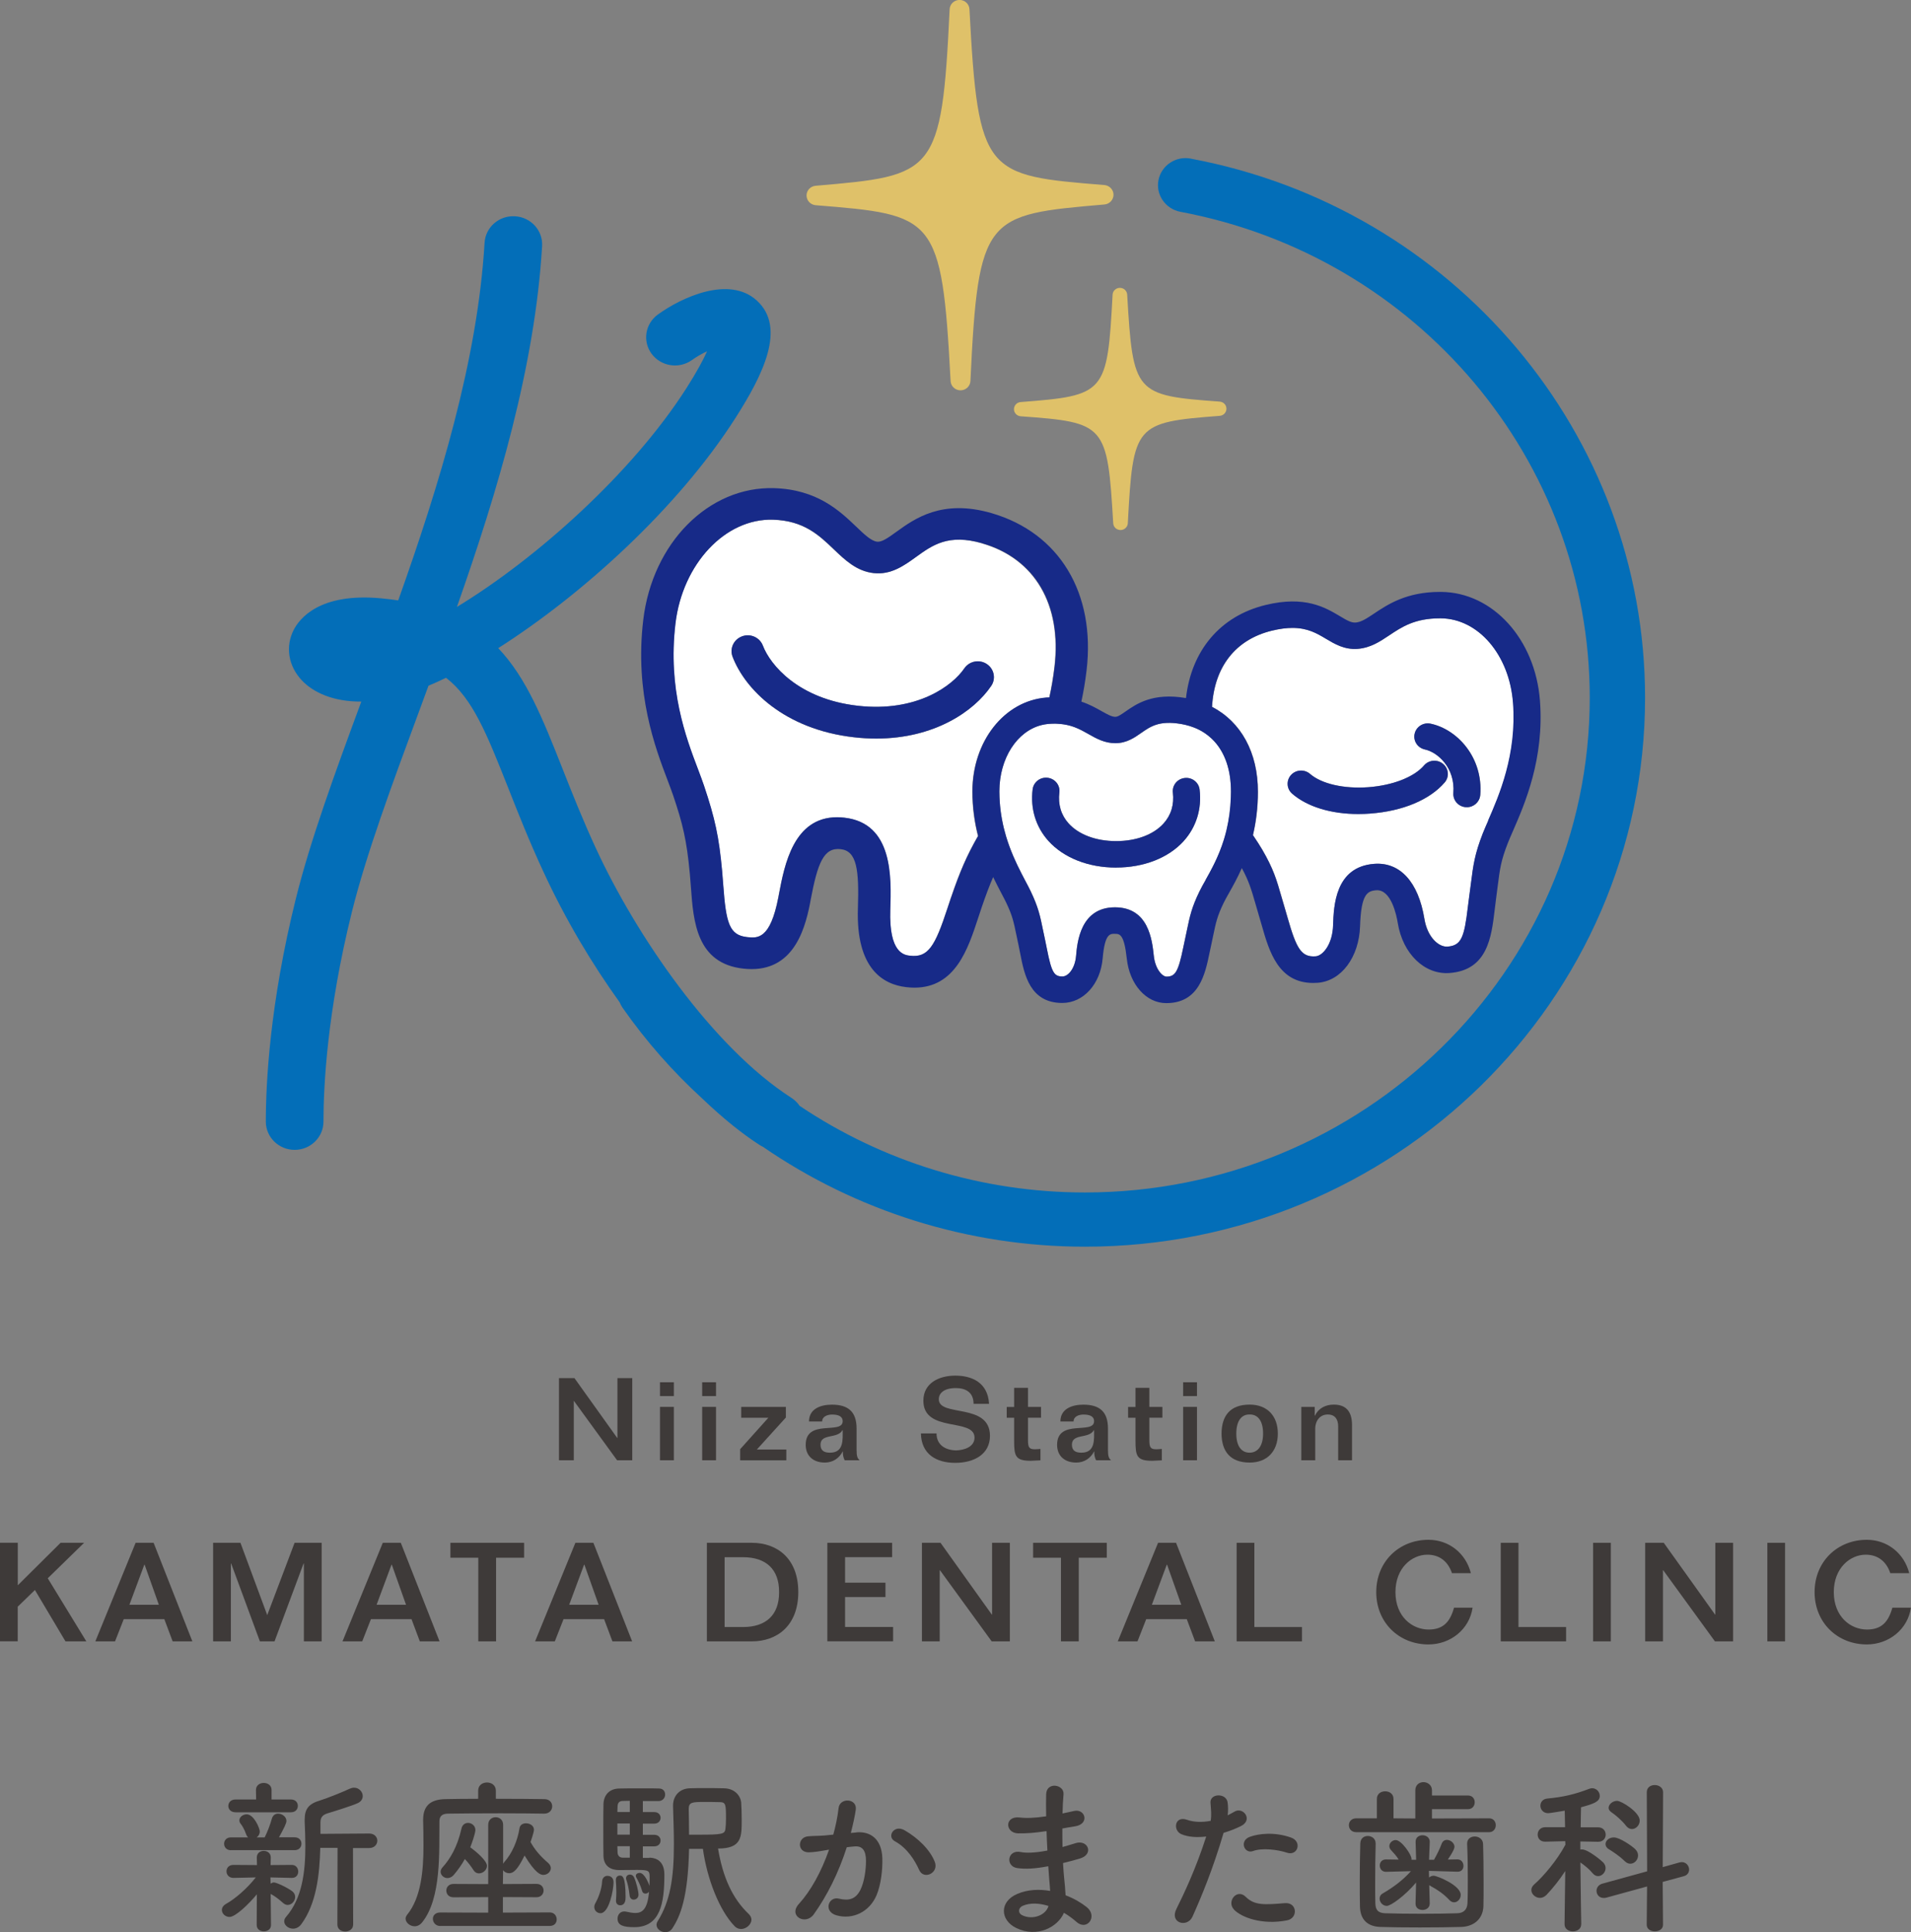
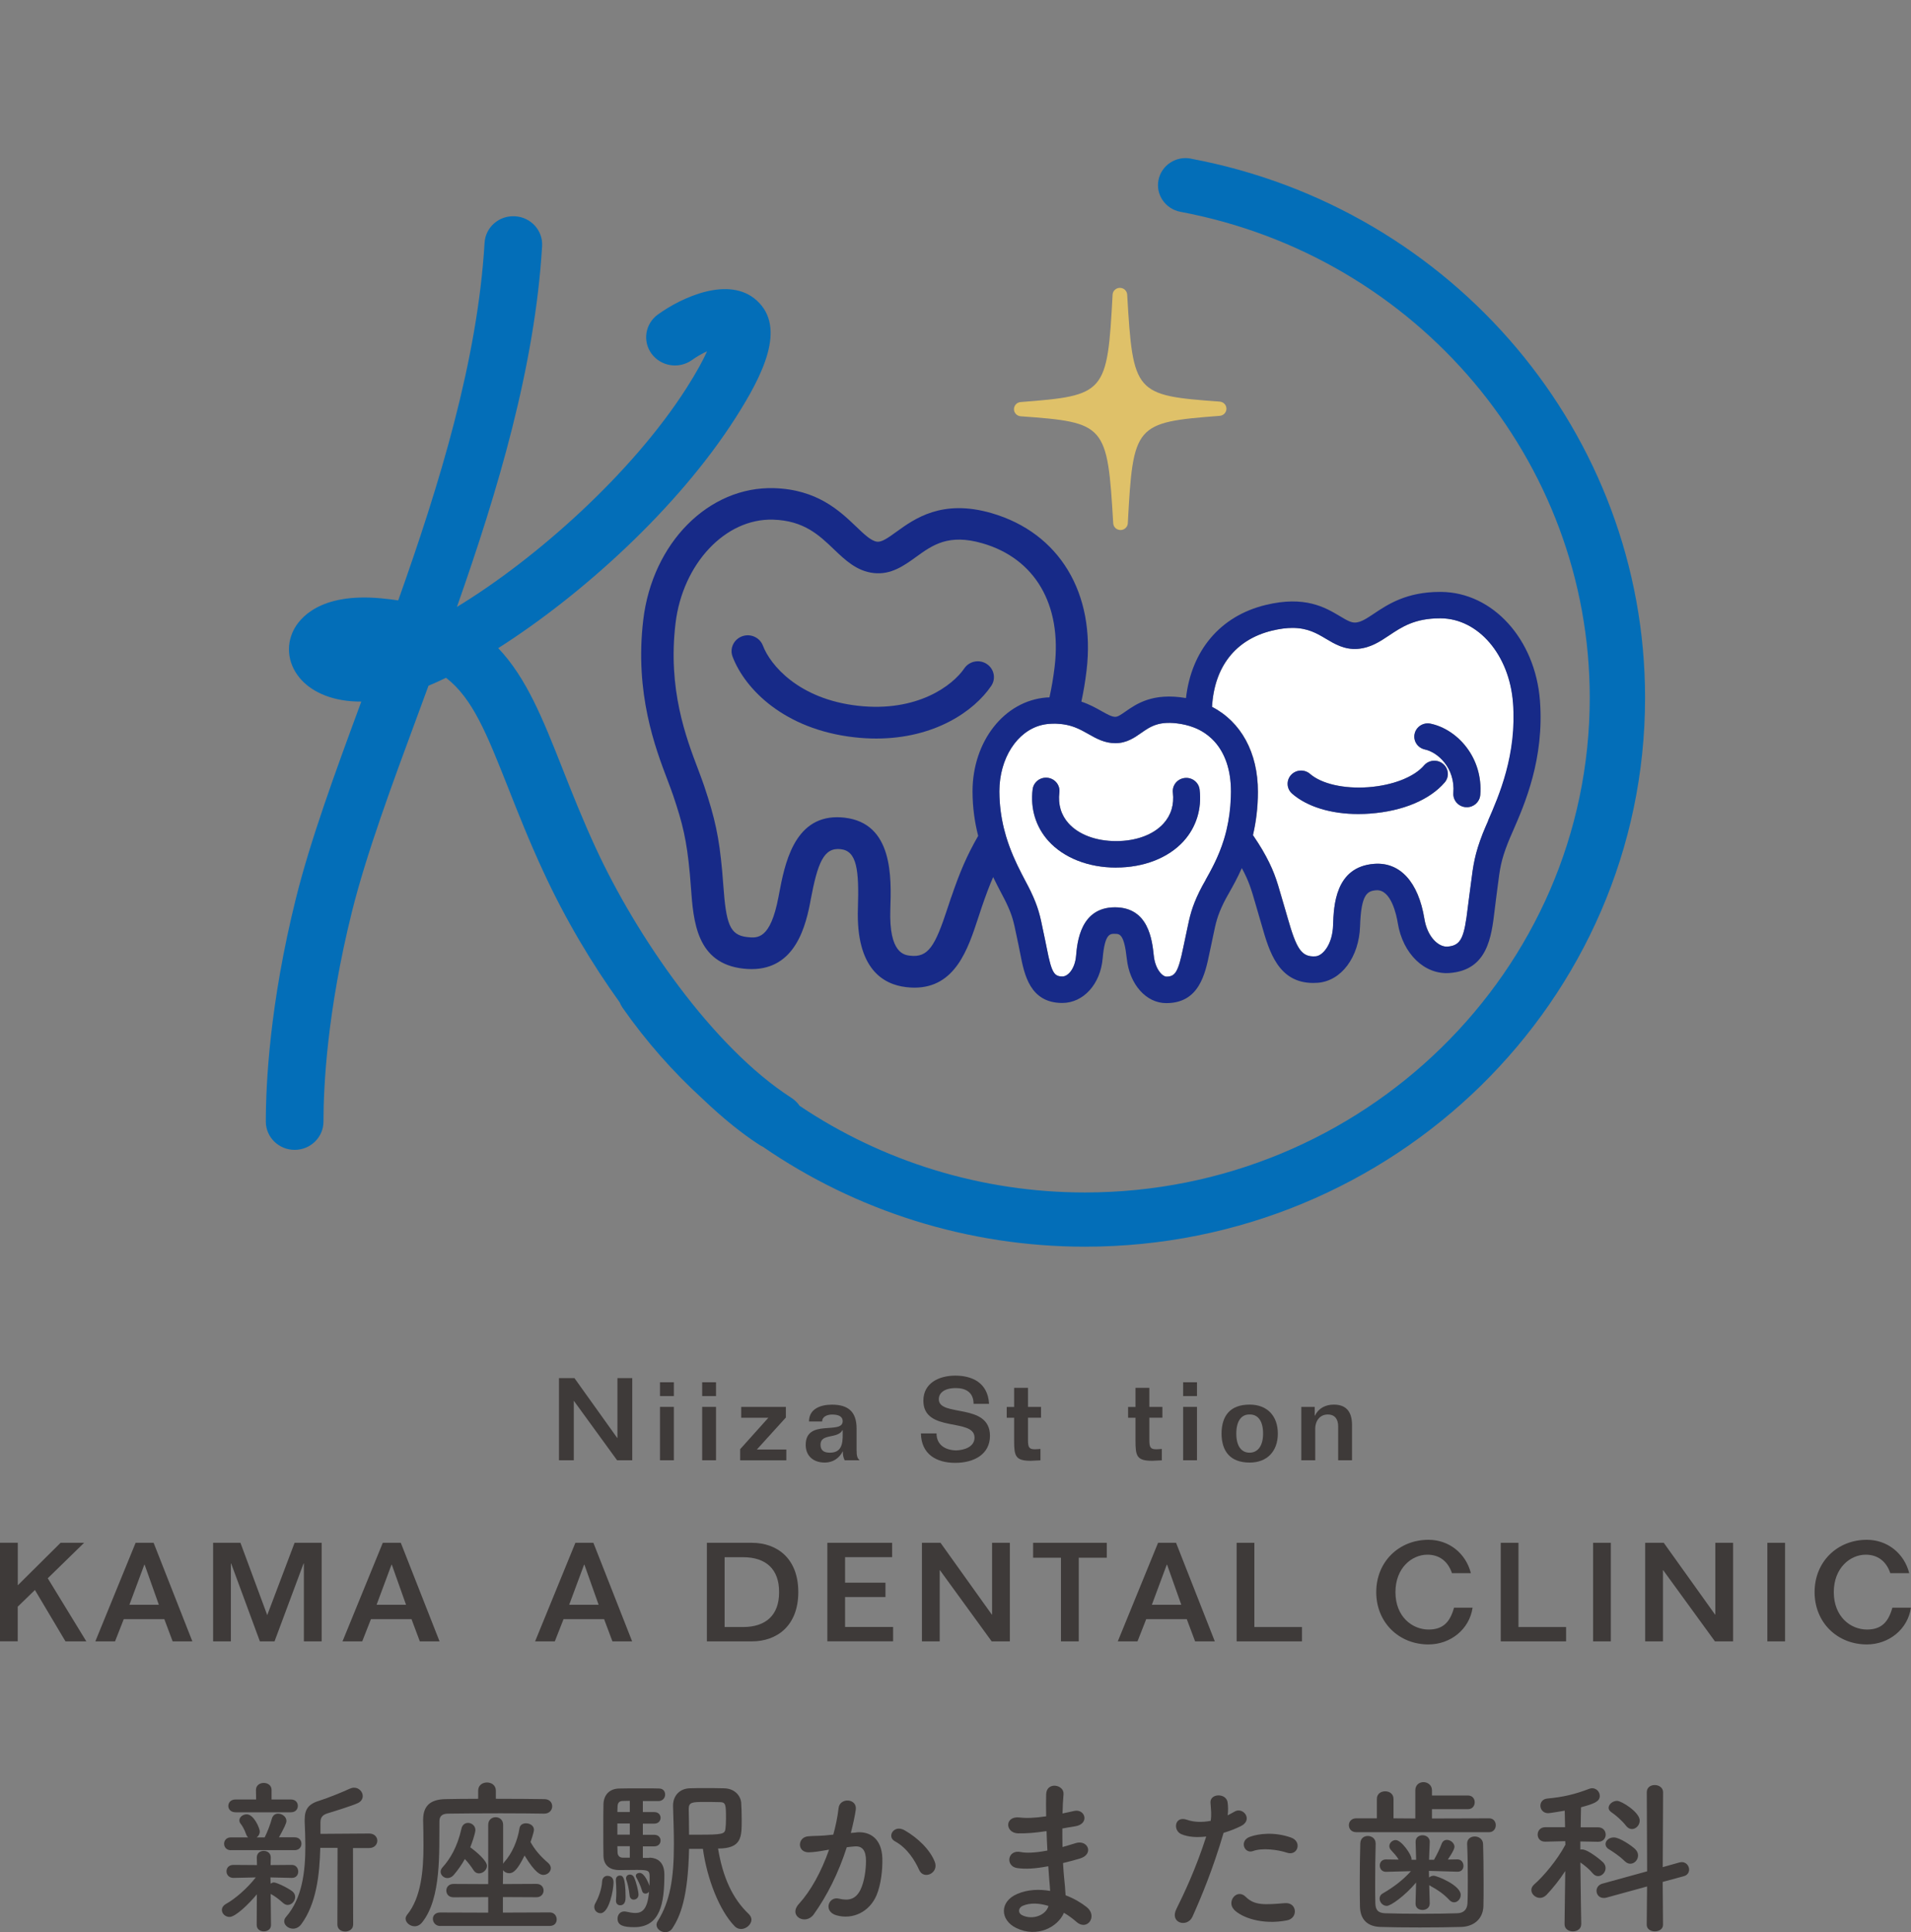
<svg xmlns="http://www.w3.org/2000/svg" width="184" height="186" viewBox="0 0 184 186" fill="none">
  <rect x="0" y="0" width="184" height="186" fill="#808080" stroke="none" />
  <g clip-path="url(#clip0_957_826)">
    <path d="M59.45 132.669H60.876V140.577H59.417L55.269 134.873H55.247V140.577H53.821V132.669H55.313L59.428 138.426H59.45V132.669Z" fill="#3E3A39" />
    <path d="M63.548 134.395V133.067H64.881V134.395H63.548ZM64.881 135.437V140.576H63.548V135.437H64.881Z" fill="#3E3A39" />
    <path d="M67.608 134.395V133.067H68.941V134.395H67.608ZM68.941 135.437V140.576H67.608V135.437H68.941Z" fill="#3E3A39" />
    <path d="M71.372 135.437H75.667V136.459L72.875 139.539H75.711V140.582H71.267V139.507L73.978 136.486H71.366V135.443L71.372 135.437Z" fill="#3E3A39" />
    <path d="M81.329 140.576C81.203 140.324 81.137 140.023 81.159 139.733H81.137C80.797 140.383 80.188 140.797 79.42 140.797C78.279 140.797 77.576 140.13 77.576 139.093C77.576 136.545 81.137 138.141 81.137 136.814C81.137 136.324 80.687 136.174 80.111 136.174C79.683 136.174 79.162 136.351 79.162 136.84H77.895C77.895 135.62 79.014 135.222 80.1 135.222C81.68 135.222 82.476 135.91 82.476 137.523V139.582C82.476 140.157 82.542 140.378 82.772 140.576H81.335H81.329ZM81.137 137.674H81.115C80.665 138.539 79.003 137.964 79.003 139.071C79.003 139.668 79.376 139.845 79.919 139.845C81.263 139.845 81.137 138.571 81.137 137.674Z" fill="#3E3A39" />
    <path d="M90.173 137.985C90.173 139.114 91.034 139.603 92.061 139.625C92.818 139.603 93.832 139.302 93.832 138.394C93.832 136.453 88.906 137.975 88.906 134.841C88.906 133.137 90.42 132.427 91.978 132.427C93.536 132.427 95.111 133.056 95.232 135.142H93.739C93.739 134.024 92.971 133.626 92.033 133.626C90.892 133.626 90.393 134.115 90.393 134.701C90.393 136.448 95.319 135.002 95.319 138.222C95.319 139.985 93.805 140.824 91.973 140.824C90.14 140.824 88.708 139.98 88.67 137.991H90.162L90.173 137.985Z" fill="#3E3A39" />
    <path d="M98.979 133.599V135.437H100.235V136.48H98.979V138.609C98.979 139.319 99.072 139.518 99.648 139.518C99.818 139.518 99.999 139.496 100.18 139.485V140.582C99.862 140.582 99.56 140.625 99.242 140.625C97.761 140.625 97.645 140.157 97.645 138.7V136.486H96.932V135.443H97.645V133.604H98.979V133.599Z" fill="#3E3A39" />
-     <path d="M105.535 140.576C105.409 140.324 105.343 140.023 105.365 139.733H105.343C105.003 140.383 104.394 140.797 103.626 140.797C102.484 140.797 101.782 140.13 101.782 139.093C101.782 136.545 105.343 138.141 105.343 136.814C105.343 136.324 104.893 136.174 104.317 136.174C103.889 136.174 103.368 136.351 103.368 136.84H102.1C102.1 135.62 103.22 135.222 104.306 135.222C105.886 135.222 106.681 135.91 106.681 137.523V139.582C106.681 140.157 106.747 140.378 106.978 140.576H105.54H105.535ZM105.343 137.674H105.321C104.871 138.539 103.209 137.964 103.209 139.071C103.209 139.668 103.582 139.845 104.125 139.845C105.469 139.845 105.343 138.571 105.343 137.674Z" fill="#3E3A39" />
    <path d="M110.665 133.599V135.437H111.921V136.48H110.665V138.609C110.665 139.319 110.758 139.518 111.334 139.518C111.504 139.518 111.685 139.496 111.866 139.485V140.582C111.548 140.582 111.246 140.625 110.928 140.625C109.447 140.625 109.331 140.157 109.331 138.7V136.486H108.618V135.443H109.331V133.604H110.665V133.599Z" fill="#3E3A39" />
    <path d="M113.918 134.395V133.067H115.251V134.395H113.918ZM115.251 135.437V140.576H113.918V135.437H115.251Z" fill="#3E3A39" />
    <path d="M117.616 138.007C117.627 136.271 118.46 135.217 120.326 135.217C122.01 135.217 123.036 136.303 123.036 138.007C123.036 139.711 122.005 140.797 120.326 140.797C118.46 140.797 117.627 139.722 117.616 138.007ZM121.615 138.007C121.615 136.744 121.083 136.147 120.315 136.169C119.569 136.147 119.037 136.744 119.037 138.007C119.037 139.27 119.569 139.845 120.315 139.845C121.061 139.845 121.615 139.249 121.615 138.007Z" fill="#3E3A39" />
    <path d="M125.297 140.576V135.437H126.586V136.281H126.608C126.937 135.583 127.612 135.217 128.418 135.217C129.483 135.217 130.179 135.749 130.179 137.19V140.576H128.846V137.319C128.846 136.679 128.577 136.169 127.842 136.169C127.107 136.169 126.635 136.744 126.635 137.577V140.576H125.302H125.297Z" fill="#3E3A39" />
    <path d="M1.712 148.521V152.612L5.832 148.521H8.098L4.598 151.935L8.312 158.009H6.304L3.363 153.064L1.706 154.671V158.004H0V148.516H1.712V148.521Z" fill="#3E3A39" />
    <path d="M13.057 148.521H14.791L18.522 158.009H16.623L15.822 155.87H11.916L11.077 158.009H9.179L13.057 148.521ZM12.459 154.488H15.296L13.924 150.623H13.897L12.459 154.488Z" fill="#3E3A39" />
    <path d="M29.253 150.516H29.226L26.433 158.009H25.023L22.258 150.516H22.23V158.009H20.519V148.521H23.152L25.731 155.483L28.364 148.521H30.97V158.009H29.259V150.516H29.253Z" fill="#3E3A39" />
    <path d="M36.857 148.521H38.591L42.322 158.009H40.423L39.622 155.87H35.716L34.877 158.009H32.978L36.857 148.521ZM36.259 154.488H39.096L37.724 150.623H37.697L36.259 154.488Z" fill="#3E3A39" />
-     <path d="M43.369 148.521H50.463V149.957H47.764V158.009H46.052V149.957H43.369V148.521Z" fill="#3E3A39" />
    <path d="M55.401 148.521H57.135L60.865 158.009H58.967L58.166 155.87H54.26L53.42 158.009H51.522L55.401 148.521ZM54.803 154.488H57.639L56.268 150.623H56.24L54.803 154.488Z" fill="#3E3A39" />
    <path d="M68.063 148.521H72.403C74.778 148.521 76.863 149.984 76.863 153.263C76.863 156.542 74.773 158.009 72.403 158.009H68.063V148.521ZM69.769 156.628H71.558C73.742 156.628 75.031 155.472 75.014 153.268C75.031 151.064 73.742 149.908 71.558 149.908H69.769V156.633V156.628Z" fill="#3E3A39" />
    <path d="M79.661 158.009V148.521H85.899V149.903H81.368V152.36H85.257V153.741H81.368V156.622H85.993V158.004H79.661V158.009Z" fill="#3E3A39" />
    <path d="M95.528 148.521H97.234V158.009H95.484L90.508 151.166H90.48V158.009H88.769V148.521H90.557L95.495 155.429H95.522V148.521H95.528Z" fill="#3E3A39" />
    <path d="M99.472 148.521H106.566V149.957H103.867V158.009H102.155V149.957H99.472V148.521Z" fill="#3E3A39" />
    <path d="M111.504 148.521H113.237L116.968 158.009H115.07L114.269 155.87H110.363L109.523 158.009H107.625L111.504 148.521ZM110.906 154.488H113.742L112.371 150.623H112.343L110.906 154.488Z" fill="#3E3A39" />
    <path d="M120.776 156.628H125.362V158.009H119.069V148.521H120.776V156.628Z" fill="#3E3A39" />
    <path d="M139.802 151.446C139.407 150.263 138.54 149.65 137.399 149.666C135.962 149.677 134.36 150.914 134.36 153.268C134.36 155.623 135.962 156.87 137.558 156.87C138.968 156.87 139.621 156.128 140 154.768H141.788C141.476 156.87 139.643 158.305 137.542 158.305C134.695 158.305 132.511 156.192 132.511 153.268C132.511 150.344 134.695 148.231 137.542 148.231C139.506 148.231 141.135 149.521 141.624 151.446H139.791H139.802Z" fill="#3E3A39" />
    <path d="M146.205 156.628H150.791V158.009H144.499V148.521H146.205V156.628Z" fill="#3E3A39" />
    <path d="M153.392 158.009V148.521H155.098V158.009H153.392Z" fill="#3E3A39" />
    <path d="M165.165 148.521H166.872V158.009H165.122L160.146 151.166H160.118V158.009H158.406V148.521H160.195L165.133 155.429H165.16V148.521H165.165Z" fill="#3E3A39" />
    <path d="M170.169 158.009V148.521H171.875V158.009H170.169Z" fill="#3E3A39" />
    <path d="M182.008 151.446C181.613 150.263 180.747 149.65 179.605 149.666C178.168 149.677 176.566 150.914 176.566 153.268C176.566 155.623 178.168 156.87 179.764 156.87C181.174 156.87 181.827 156.128 182.206 154.768H183.994C183.682 156.87 181.849 158.305 179.748 158.305C176.901 158.305 174.717 156.192 174.717 153.268C174.717 150.344 176.901 148.231 179.748 148.231C181.712 148.231 183.342 149.521 183.83 151.446H181.997H182.008Z" fill="#3E3A39" />
    <path d="M24.721 182.372C23.937 183.318 22.669 184.538 22.099 184.538C21.687 184.538 21.364 184.215 21.364 183.866C21.364 183.656 21.479 183.447 21.759 183.285C22.625 182.802 23.778 181.823 24.628 180.732L22.494 180.78H22.477C22.033 180.78 21.808 180.458 21.808 180.151C21.808 179.829 22.022 179.528 22.477 179.528H22.494L24.743 179.544L24.727 178.834V178.818C24.727 178.383 25.056 178.179 25.396 178.179C25.736 178.179 26.071 178.388 26.071 178.818V178.834L26.054 179.544L28.09 179.528H28.106C28.501 179.528 28.715 179.85 28.715 180.168C28.715 180.485 28.518 180.78 28.106 180.78H28.09L26.038 180.732L26.054 181.329C26.153 181.264 26.268 181.216 26.367 181.216C26.631 181.216 27.744 181.748 28.156 182.081C28.337 182.226 28.419 182.42 28.419 182.613C28.419 183.001 28.09 183.382 27.7 183.382C27.569 183.382 27.421 183.334 27.272 183.205C26.877 182.85 26.422 182.501 26.06 182.323L26.093 185.328C26.093 185.731 25.747 185.925 25.402 185.925C25.056 185.925 24.716 185.731 24.716 185.312L24.732 182.372H24.721ZM22.23 178.114C21.803 178.114 21.578 177.808 21.578 177.491C21.578 177.173 21.808 176.878 22.23 176.878H23.887C23.805 176.797 23.739 176.7 23.69 176.555C23.525 176.088 23.328 175.77 23.18 175.577C23.081 175.464 23.048 175.335 23.048 175.238C23.048 174.916 23.394 174.658 23.75 174.658C24.458 174.658 25.012 176.023 25.012 176.297C25.012 176.555 24.897 176.749 24.716 176.878H25.484C25.731 176.394 26.027 175.625 26.17 175.093C26.268 174.738 26.515 174.593 26.779 174.593C27.174 174.593 27.58 174.9 27.58 175.297C27.58 175.523 27.333 176.018 26.861 176.872H28.37C28.814 176.872 29.023 177.179 29.023 177.485C29.023 177.808 28.809 178.109 28.37 178.109H22.22L22.23 178.114ZM22.691 174.464C22.214 174.464 21.984 174.158 21.984 173.857C21.984 173.534 22.214 173.228 22.691 173.228H24.661L24.645 172.314C24.645 171.862 25.023 171.637 25.396 171.637C25.769 171.637 26.148 171.862 26.148 172.314V173.228H28.002C28.463 173.228 28.677 173.534 28.677 173.841C28.677 174.163 28.463 174.464 28.002 174.464H22.691ZM32.495 177.888H30.838C30.773 180.474 30.46 183.285 29.001 185.248C28.787 185.538 28.49 185.667 28.216 185.667C27.772 185.667 27.366 185.344 27.366 184.963C27.366 184.817 27.415 184.672 27.547 184.527C29.105 182.726 29.401 180.173 29.401 177.716C29.401 176.915 29.368 176.125 29.335 175.373V175.179C29.335 174.104 29.747 173.636 30.844 173.314C31.48 173.12 33.071 172.481 33.68 172.19C33.829 172.126 33.96 172.094 34.092 172.094C34.569 172.094 34.926 172.497 34.926 172.894C34.926 173.169 34.778 173.443 34.399 173.604C33.856 173.846 32.024 174.421 31.579 174.55C31.036 174.711 30.855 174.969 30.855 175.448V176.539L35.546 176.507C36.072 176.507 36.33 176.862 36.33 177.2C36.33 177.539 36.067 177.905 35.546 177.905H33.988L34.004 185.264C34.004 185.715 33.626 185.941 33.236 185.941C32.846 185.941 32.484 185.715 32.484 185.264L32.501 177.888H32.495Z" fill="#3E3A39" />
    <path d="M52.383 174.593C51.5 174.577 49.876 174.561 48.219 174.561C46.184 174.561 44.088 174.577 43.1 174.593C42.524 174.609 42.31 174.883 42.31 175.33C42.278 178.27 42.508 182.737 40.654 185.049C40.44 185.323 40.176 185.436 39.918 185.436C39.474 185.436 39.051 185.081 39.051 184.699C39.051 184.586 39.101 184.457 39.2 184.328C40.56 182.656 40.774 180.039 40.774 177.646C40.774 176.797 40.758 175.975 40.741 175.238V175.19C40.741 173.889 41.383 173.228 42.876 173.195C43.693 173.179 44.829 173.163 46.041 173.163V172.378C46.041 171.846 46.469 171.594 46.892 171.594C47.314 171.594 47.742 171.852 47.742 172.378V173.163C49.596 173.163 51.401 173.179 52.4 173.195C52.926 173.195 53.168 173.534 53.168 173.889C53.168 174.244 52.904 174.593 52.4 174.593H52.383ZM42.382 185.409C41.937 185.409 41.679 185.054 41.679 184.715C41.679 184.409 41.91 184.108 42.382 184.108L47.007 184.124V182.63L43.66 182.646C43.199 182.646 42.974 182.323 42.974 182.001C42.974 181.678 43.205 181.361 43.66 181.361L47.007 181.377V175.674C47.007 175.174 47.369 174.937 47.725 174.937C48.082 174.937 48.444 175.179 48.444 175.674V179.415L48.543 179.27C49.327 178.404 49.838 177.163 50.019 176.007C50.068 175.668 50.348 175.523 50.644 175.523C51.023 175.523 51.412 175.749 51.412 176.152C51.412 176.265 51.313 176.668 51.083 177.324C51.462 178.028 52.016 178.689 52.773 179.334C52.954 179.496 53.036 179.673 53.036 179.834C53.036 180.189 52.707 180.49 52.312 180.49C52.065 180.49 51.56 180.361 50.507 178.625C49.838 179.99 49.443 180.329 49.031 180.329C48.784 180.329 48.57 180.216 48.439 180.039L48.422 181.372L51.654 181.356C52.114 181.356 52.339 181.678 52.339 181.995C52.339 182.312 52.109 182.64 51.654 182.64L48.422 182.624V184.119L52.932 184.102C53.376 184.102 53.601 184.441 53.601 184.774C53.601 185.108 53.387 185.403 52.932 185.403H42.371L42.382 185.409ZM43.693 180.49C43.512 180.7 43.282 180.796 43.084 180.796C42.738 180.796 42.426 180.522 42.426 180.184C42.426 180.055 42.475 179.91 42.607 179.764C43.347 178.947 44.033 177.802 44.428 176.05C44.51 175.647 44.79 175.485 45.07 175.485C45.416 175.485 45.772 175.76 45.772 176.163C45.772 176.211 45.772 176.55 45.279 177.835C45.888 178.27 46.886 179.135 46.886 179.619C46.886 180.022 46.491 180.345 46.118 180.345C45.937 180.345 45.739 180.264 45.608 180.055C45.361 179.668 45.065 179.286 44.757 178.963C44.445 179.528 44.088 180.022 43.693 180.49Z" fill="#3E3A39" />
    <path d="M57.217 183.592C57.217 183.463 57.266 183.302 57.365 183.14C57.546 182.834 57.941 181.904 57.974 181.13C57.99 180.759 58.237 180.581 58.484 180.581C58.649 180.581 59.077 180.646 59.077 181.205C59.077 181.866 58.665 184.178 57.815 184.178C57.502 184.178 57.222 183.936 57.222 183.581L57.217 183.592ZM62.527 178.834C62.807 178.834 63.97 178.883 63.97 180.458C63.97 183.237 63.575 185.522 61.068 185.522C60.004 185.522 59.461 185.344 59.461 184.705C59.461 184.35 59.691 184.011 60.097 184.011C60.146 184.011 60.212 184.011 60.278 184.027C60.624 184.108 60.914 184.156 61.178 184.156C61.803 184.156 62.357 183.834 62.489 182.114C62.407 182.226 62.275 182.291 62.143 182.291C61.995 182.291 61.864 182.21 61.814 182.001C61.666 181.485 61.419 181.006 61.271 180.748C61.238 180.684 61.222 180.635 61.222 180.571C61.222 180.409 61.386 180.297 61.584 180.297C62.094 180.297 62.5 181.436 62.533 181.549C62.549 181.21 62.549 180.904 62.549 180.7C62.549 180.076 62.467 180.012 61.304 180.012C60.744 180.012 60.124 180.028 59.614 180.028C58.879 180.028 58.138 179.705 58.105 178.679C58.089 178.05 58.089 177.071 58.089 176.109C58.089 175.147 58.089 174.195 58.105 173.669C58.138 172.755 58.714 172.19 59.614 172.174C60.075 172.158 61.041 172.158 61.924 172.158C62.566 172.158 63.169 172.158 63.498 172.174C63.861 172.19 64.042 172.464 64.042 172.755C64.042 173.061 63.828 173.367 63.422 173.384H61.897V174.443H62.994C63.405 174.443 63.603 174.717 63.603 174.991C63.603 175.281 63.405 175.555 62.994 175.555H61.897V176.63H62.994C63.405 176.63 63.603 176.905 63.603 177.179C63.603 177.469 63.405 177.743 62.994 177.743H61.897V178.851H62.517L62.527 178.834ZM59.312 182.995V182.931C59.329 182.689 59.345 182.415 59.345 182.162C59.345 181.678 59.312 181.232 59.296 181.038V180.974C59.296 180.7 59.477 180.555 59.675 180.555C59.905 180.555 60.234 180.571 60.234 182.63C60.234 182.871 60.218 183.414 59.708 183.414C59.493 183.414 59.312 183.269 59.312 182.995ZM60.64 173.357C60.327 173.357 60.064 173.373 59.921 173.373C59.675 173.389 59.477 173.502 59.461 173.889C59.461 174.034 59.444 174.228 59.444 174.437H60.64V173.362V173.357ZM60.64 175.539H59.444V176.614H60.64V175.539ZM60.64 177.727H59.444C59.444 177.953 59.461 178.162 59.461 178.335C59.477 178.641 59.658 178.834 59.971 178.834H60.64V177.727ZM60.624 182.484C60.558 181.861 60.443 181.345 60.311 180.974C60.294 180.909 60.278 180.861 60.278 180.813C60.278 180.587 60.459 180.458 60.657 180.458C60.805 180.458 60.969 180.538 61.052 180.732C61.249 181.135 61.48 182.081 61.48 182.388C61.48 182.694 61.249 182.871 61.019 182.871C60.838 182.871 60.657 182.759 60.624 182.484ZM66.346 177.985C66.247 182.694 65.496 184.473 64.738 185.635C64.574 185.893 64.311 186.005 64.064 186.005C63.636 186.005 63.213 185.699 63.213 185.296C63.213 185.183 63.246 185.07 63.328 184.941C64.524 183.027 64.886 180.813 64.886 177.534C64.886 176.329 64.837 175.077 64.804 173.857V173.824C64.804 172.846 65.463 172.185 66.395 172.153C66.823 172.136 67.295 172.136 67.789 172.136C68.464 172.136 69.133 172.136 69.709 172.153C70.773 172.169 71.317 172.905 71.366 173.55C71.399 173.986 71.415 174.609 71.415 175.206C71.415 176.845 71.415 177.953 69.138 177.953C69.599 180.748 70.548 182.791 72.09 184.253C72.271 184.43 72.353 184.624 72.353 184.801C72.353 185.237 71.876 185.699 71.355 185.699C71.141 185.699 70.91 185.618 70.73 185.425C69.254 183.898 68.074 180.845 67.679 177.985H66.351H66.346ZM67.871 173.47C66.675 173.47 66.313 173.47 66.313 174.147C66.329 174.932 66.346 175.77 66.346 176.62H67.163C69.572 176.62 69.802 176.571 69.852 176.023C69.885 175.765 69.901 175.426 69.901 175.077C69.901 173.728 69.885 173.486 69.308 173.486C68.815 173.47 68.326 173.47 67.866 173.47H67.871Z" fill="#3E3A39" />
    <path d="M82.465 176.394C83.842 176.281 84.89 177.066 84.956 178.867C84.989 179.99 84.824 181.436 84.396 182.452C83.721 184.043 82.114 184.828 80.539 184.382C79.244 184.011 79.771 182.533 80.769 182.775C81.702 183.001 82.393 182.855 82.854 181.909C83.233 181.124 83.381 179.979 83.381 179.13C83.381 178.152 83.035 177.684 82.284 177.749C82.037 177.765 81.79 177.797 81.532 177.829C80.731 180.318 79.628 182.506 78.35 184.291C77.566 185.382 75.859 184.452 76.924 183.28C78.054 182.044 79.074 180.211 79.826 178.06L79.628 178.093C78.921 178.222 78.284 178.318 77.856 178.318C76.743 178.318 76.759 176.872 77.807 176.776C78.317 176.727 78.822 176.743 79.414 176.695L80.232 176.614C80.429 175.91 80.643 174.959 80.742 174.061C80.857 173.018 82.531 173.115 82.399 174.19C82.333 174.738 82.119 175.701 81.922 176.453L82.465 176.405V176.394ZM88.5 180.012C88.105 179.13 87.37 177.905 86.157 177.249C85.356 176.813 86.075 175.609 87.09 176.19C88.401 176.942 89.564 178.087 90.008 179.243C90.42 180.302 88.944 181.012 88.5 180.012Z" fill="#3E3A39" />
    <path d="M100.597 176.297C99.747 176.426 98.924 176.507 98.024 176.491C96.762 176.458 96.696 174.787 98.189 174.964C98.858 175.045 99.615 175.012 100.729 174.851C100.712 174.002 100.712 173.244 100.729 172.728C100.762 171.491 102.468 171.782 102.402 172.712C102.353 173.292 102.32 173.932 102.303 174.577C102.649 174.512 103.022 174.416 103.417 174.335C104.498 174.093 104.942 175.588 103.516 175.813C103.071 175.878 102.665 175.958 102.287 176.023C102.287 176.62 102.287 177.211 102.303 177.808C102.698 177.695 103.104 177.582 103.549 177.437C104.761 177.05 105.387 178.528 103.927 178.931C103.351 179.092 102.83 179.238 102.353 179.35C102.386 179.899 102.418 180.393 102.468 180.861C102.517 181.296 102.567 181.872 102.6 182.452C103.417 182.759 104.125 183.189 104.635 183.592C105.732 184.473 104.668 185.935 103.636 185.006C103.291 184.699 102.885 184.398 102.44 184.14C101.864 185.505 99.867 186.581 97.848 185.602C96.29 184.85 96.192 183.049 97.98 182.307C98.978 181.888 100.081 181.855 101.113 182.033C101.096 181.694 101.063 181.361 101.03 180.99C100.998 180.603 100.965 180.157 100.932 179.657C99.637 179.899 98.77 179.947 97.947 179.834C96.784 179.673 96.981 178.017 98.293 178.291C98.77 178.388 99.588 178.388 100.849 178.146C100.816 177.533 100.784 176.91 100.767 176.281L100.602 176.297H100.597ZM98.479 183.463C98.051 183.64 97.969 184.156 98.43 184.377C99.428 184.86 100.707 184.377 100.954 183.479C100.07 183.205 99.198 183.156 98.479 183.463Z" fill="#3E3A39" />
    <path d="M114.812 184.522C114.318 185.597 112.585 185.135 113.27 183.769C113.973 182.355 115.141 179.915 116.14 176.797C115.273 176.894 114.434 176.862 113.748 176.571C112.914 176.217 113.078 174.754 114.307 175.19C114.993 175.432 115.8 175.432 116.568 175.287C116.666 174.69 116.601 174.26 116.551 173.55C116.485 172.636 118.027 172.588 118.192 173.47C118.257 173.873 118.257 174.303 118.208 174.754C118.439 174.642 118.636 174.529 118.834 174.416C119.684 173.867 120.704 175.201 119.47 175.797C119.009 176.023 118.422 176.265 117.813 176.442C116.782 179.963 115.613 182.743 114.812 184.522ZM118.795 183.801C118.093 183.033 119.108 181.759 119.958 182.613C120.792 183.447 121.796 183.366 123.711 183.21C124.907 183.113 125.006 184.656 123.925 184.866C121.549 185.334 119.514 184.592 118.79 183.807L118.795 183.801ZM120.65 178.195C119.799 178.501 119.289 177.184 120.37 176.813C121.204 176.523 122.696 176.329 124.303 176.894C125.401 177.281 124.956 178.695 123.925 178.356C123.009 178.05 121.516 177.872 120.644 178.195H120.65Z" fill="#3E3A39" />
    <path d="M130.585 176.378C130.108 176.378 129.877 176.039 129.877 175.706C129.877 175.373 130.108 175.045 130.585 175.045H132.571V173.179C132.571 172.679 132.966 172.443 133.372 172.443C133.778 172.443 134.173 172.685 134.173 173.179V175.045L136.274 175.061V172.346C136.274 171.814 136.67 171.561 137.059 171.561C137.449 171.561 137.876 171.835 137.876 172.346V172.846H141.338C141.783 172.846 141.991 173.169 141.991 173.502C141.991 173.835 141.777 174.163 141.338 174.163H137.876V175.061L143.385 175.045C143.813 175.045 144.021 175.383 144.021 175.706C144.021 176.028 143.807 176.378 143.385 176.378H130.58H130.585ZM132.456 177.469C132.423 178.56 132.407 180.039 132.407 181.339C132.407 182.028 132.407 182.689 132.423 183.205C132.44 183.818 132.637 184.151 133.356 184.183C134.256 184.215 135.572 184.231 136.867 184.231C138.162 184.231 139.44 184.215 140.312 184.183C140.921 184.167 141.262 183.828 141.294 183.237C141.327 182.581 141.327 181.759 141.327 180.926C141.327 179.754 141.311 178.517 141.262 177.517V177.469C141.262 177.017 141.624 176.792 141.997 176.792C142.37 176.792 142.781 177.034 142.798 177.512C142.831 178.394 142.847 179.888 142.847 181.339C142.847 182.092 142.847 182.85 142.831 183.474C142.798 184.791 141.832 185.468 140.696 185.5C139.632 185.532 138.156 185.549 136.697 185.549C135.238 185.549 133.844 185.532 132.895 185.5C131.65 185.452 130.958 184.78 130.942 183.49C130.925 182.753 130.925 181.947 130.925 181.098C130.925 179.893 130.942 178.641 130.975 177.464C130.991 176.964 131.337 176.743 131.699 176.743C132.061 176.743 132.451 176.985 132.451 177.448V177.464L132.456 177.469ZM137.657 183.269C137.657 183.656 137.311 183.866 136.966 183.866C136.62 183.866 136.296 183.672 136.296 183.269V183.253L136.346 181.227C135.298 182.479 133.921 183.474 133.526 183.474C133.131 183.474 132.835 183.119 132.835 182.769C132.835 182.592 132.917 182.398 133.147 182.269C134.228 181.64 135.1 180.969 135.852 180.13L133.46 180.194H133.444C133.049 180.194 132.851 179.888 132.851 179.582C132.851 179.291 133.049 179.001 133.444 179.001H133.46L134.672 179.017C134.475 178.679 134.195 178.388 133.921 178.087C133.822 177.974 133.773 177.845 133.773 177.716C133.773 177.41 134.069 177.136 134.382 177.136C134.941 177.136 135.907 178.55 135.907 178.937V179.033H136.351L136.302 177.329C136.285 176.845 136.664 176.673 136.971 176.673C137.317 176.673 137.663 176.899 137.663 177.297V177.329L137.597 179.033H138.074C138.354 178.533 138.65 177.942 138.809 177.491C138.908 177.233 139.105 177.12 139.319 177.12C139.665 177.12 140.044 177.426 140.044 177.792C140.044 178.098 139.435 178.963 139.402 179.012L140.318 178.996H140.334C140.713 178.996 140.91 179.318 140.91 179.619C140.91 179.91 140.729 180.184 140.351 180.184H140.318L137.58 180.103L137.597 180.748C137.712 180.635 137.876 180.571 138.041 180.571C138.354 180.571 140.647 181.485 140.647 182.42C140.647 182.791 140.351 183.13 140.011 183.13C139.863 183.13 139.681 183.065 139.533 182.888C139.007 182.323 138.387 181.909 137.761 181.571C137.712 181.538 137.646 181.506 137.613 181.474L137.663 183.242V183.259L137.657 183.269Z" fill="#3E3A39" />
    <path d="M152.245 185.247C152.245 185.699 151.85 185.925 151.444 185.925C151.038 185.925 150.643 185.699 150.643 185.247V185.231L150.709 180.119C150.149 180.985 149.496 181.791 148.904 182.415C148.706 182.608 148.492 182.705 148.278 182.705C147.834 182.705 147.445 182.334 147.445 181.952C147.445 181.759 147.527 181.581 147.724 181.404C148.608 180.635 149.941 179.06 150.725 177.582L150.709 177.243L148.789 177.292H148.772C148.279 177.292 148.054 176.953 148.054 176.604C148.054 176.254 148.3 175.899 148.789 175.899H150.692L150.66 174.308C150.347 174.357 149.25 174.55 149.069 174.55C148.575 174.55 148.317 174.179 148.317 173.83C148.317 173.507 148.531 173.185 148.97 173.142C150.511 172.997 151.625 172.739 153.035 172.196C153.134 172.163 153.216 172.147 153.298 172.147C153.726 172.147 154.034 172.502 154.034 172.889C154.034 173.453 153.414 173.658 152.229 173.98C152.212 174.319 152.212 175.039 152.196 175.91H153.869C154.363 175.91 154.604 176.265 154.604 176.614C154.604 176.964 154.357 177.302 153.886 177.302H153.869L152.163 177.27V178.055C152.229 178.039 152.278 178.039 152.327 178.039C152.936 178.039 154.281 179.195 154.363 179.291C154.527 179.469 154.593 179.646 154.593 179.84C154.593 180.243 154.248 180.608 153.875 180.608C153.693 180.608 153.512 180.528 153.348 180.334C153.068 179.979 152.58 179.576 152.168 179.291C152.185 181.716 152.251 185.237 152.251 185.237V185.253L152.245 185.247ZM158.593 181.603L154.676 182.678C154.577 182.71 154.495 182.71 154.412 182.71C153.968 182.71 153.721 182.372 153.721 182.022C153.721 181.732 153.902 181.442 154.281 181.334L158.593 180.146L158.56 172.529C158.56 172.061 158.938 171.841 159.328 171.841C159.717 171.841 160.129 172.083 160.129 172.529L160.096 179.743L161.704 179.291C161.786 179.275 161.868 179.259 161.934 179.259C162.362 179.259 162.636 179.63 162.636 179.979C162.636 180.254 162.472 180.528 162.11 180.619L160.091 181.167L160.123 185.296C160.123 185.715 159.728 185.925 159.339 185.925C158.949 185.925 158.554 185.715 158.554 185.296L158.587 181.603H158.593ZM156.426 179.162C155.948 178.679 155.279 178.248 154.917 178.023C154.687 177.894 154.588 177.7 154.588 177.523C154.588 177.2 154.917 176.883 155.389 176.883C155.965 176.883 157.144 177.716 157.441 178.007C157.638 178.2 157.72 178.41 157.72 178.614C157.72 179.049 157.375 179.415 156.969 179.415C156.788 179.415 156.607 179.334 156.426 179.157V179.162ZM156.557 175.754C156.146 175.222 155.526 174.711 155.147 174.453C154.966 174.324 154.884 174.179 154.884 174.034C154.884 173.695 155.279 173.362 155.701 173.362C156.124 173.362 157.88 174.453 157.88 175.26C157.88 175.711 157.517 176.077 157.128 176.077C156.93 176.077 156.733 175.98 156.552 175.754H156.557Z" fill="#3E3A39" />
-     <path d="M106.336 17.814C94.869 16.884 94.183 16.831 93.344 0.887C93.317 0.387 92.9 -0.005 92.389 -0.005C91.879 -0.005 91.457 0.387 91.435 0.892C90.678 16.836 89.992 16.895 78.531 17.884C78.037 17.927 77.653 18.336 77.659 18.82C77.659 19.309 78.043 19.712 78.537 19.755C90.003 20.685 90.689 20.739 91.528 36.683C91.556 37.183 91.972 37.575 92.483 37.575C92.993 37.575 93.415 37.183 93.437 36.677C94.195 20.733 94.88 20.674 106.341 19.685C106.835 19.642 107.214 19.234 107.214 18.75C107.214 18.261 106.829 17.858 106.336 17.814Z" fill="#DFC169" />
    <path d="M117.435 38.661C109.254 38.07 109.09 37.882 108.53 28.361C108.508 27.996 108.201 27.711 107.828 27.711C107.455 27.711 107.148 27.996 107.126 28.361C106.615 37.882 106.451 38.075 98.276 38.704C97.909 38.731 97.629 39.032 97.629 39.392C97.629 39.752 97.914 40.048 98.282 40.075C106.456 40.666 106.626 40.854 107.186 50.374C107.208 50.74 107.515 51.025 107.888 51.025C108.261 51.025 108.569 50.74 108.591 50.374C109.101 40.854 109.265 40.661 117.44 40.032C117.808 40.005 118.087 39.704 118.087 39.344C118.087 38.984 117.802 38.688 117.435 38.661Z" fill="#DFC169" />
    <path d="M114.658 15.267C113.216 14.992 111.822 15.922 111.542 17.336C111.268 18.75 112.212 20.115 113.654 20.39C136.494 24.674 153.068 44.343 153.068 67.168C153.068 93.427 131.26 114.795 104.459 114.795C94.518 114.795 84.978 111.817 76.995 106.458C76.792 106.162 76.529 105.899 76.205 105.689C68.595 100.797 61.255 90.078 57.359 81.628C56.07 78.838 55.044 76.236 54.139 73.946C52.29 69.275 50.715 65.281 47.972 62.394C55.955 57.32 65.232 48.982 70.828 40.215C73.451 36.102 75.744 31.544 72.864 28.926C70.192 26.502 65.622 28.63 63.345 30.275C62.111 31.168 61.847 32.866 62.752 34.076C63.663 35.285 65.397 35.543 66.631 34.656C67.087 34.328 67.597 34.043 68.08 33.818C67.718 34.624 67.114 35.764 66.115 37.333C60.832 45.612 51.577 53.82 43.995 58.427C47.934 47.24 51.505 35.296 52.197 23.69C52.285 22.19 51.116 20.905 49.585 20.82C48.049 20.728 46.743 21.878 46.656 23.378C45.981 34.705 42.316 46.628 38.344 57.798C37.801 57.717 37.241 57.648 36.654 57.594C30.756 57.056 28.831 59.55 28.271 60.653C27.459 62.26 27.761 64.114 29.061 65.496C30.158 66.662 32.095 67.56 34.789 67.539C32.248 74.414 29.878 80.908 28.49 86.493C25.972 96.615 25.594 104.297 25.594 107.974C25.594 109.473 26.839 110.694 28.37 110.694C29.9 110.694 31.146 109.473 31.146 107.974C31.146 104.544 31.502 97.357 33.883 87.783C35.266 82.225 37.74 75.532 40.363 68.442C40.659 67.641 40.961 66.829 41.257 66.012C41.806 65.781 42.365 65.534 42.947 65.249C45.525 67.243 46.864 70.629 48.96 75.919C49.892 78.279 50.946 80.951 52.301 83.875C54.446 88.53 56.997 92.782 59.664 96.491C59.735 96.663 59.823 96.835 59.932 96.997C62.198 100.238 64.799 103.184 67.668 105.802C69.621 107.667 71.492 109.167 73.165 110.242C73.259 110.301 73.358 110.35 73.456 110.398C82.421 116.569 93.212 120.015 104.465 120.015C134.201 120.015 158.395 96.309 158.395 67.173C158.395 41.854 140 20.024 114.658 15.272V15.267Z" fill="#036EB8" />
-     <path d="M94.584 52.315C91.314 51.369 89.783 52.471 88.165 53.643C87.046 54.449 85.778 55.368 84.1 55.175C82.47 54.992 81.356 53.922 80.27 52.885C78.855 51.53 77.384 50.127 74.427 50.036C69.824 49.891 65.704 54.288 65.024 60.034C64.272 66.361 66.033 71.006 67.202 74.075C67.421 74.656 67.619 75.177 67.772 75.64C68.837 78.811 69.215 80.58 69.517 83.864C69.561 84.321 69.594 84.778 69.627 85.23C69.895 88.923 70.23 90.025 71.909 90.218C72.907 90.331 74.153 90.471 74.938 86.369L74.992 86.074C75.525 83.273 76.397 78.682 80.588 78.682C80.813 78.682 81.049 78.693 81.296 78.725C85.981 79.252 85.811 84.466 85.707 87.579C85.57 91.777 87.057 91.949 87.616 92.014C89.361 92.213 90.019 91.1 91.221 87.428C91.336 87.079 91.451 86.73 91.567 86.385C92.4 83.939 93.059 82.402 94.156 80.488C93.827 79.204 93.613 77.768 93.613 76.188C93.624 71.366 96.68 67.49 100.723 67.168C100.827 67.157 100.915 67.168 101.019 67.157C101.222 66.243 101.392 65.265 101.519 64.201C102.226 58.228 99.631 53.788 94.573 52.326L94.584 52.315ZM95.434 66.034C93.772 68.49 89.954 71.103 84.363 71.103C83.683 71.103 82.969 71.065 82.234 70.979C75.486 70.216 71.712 66.324 70.532 63.222C70.23 62.432 70.642 61.556 71.448 61.26C72.255 60.964 73.149 61.367 73.451 62.158C74.153 64.007 76.869 67.302 82.596 67.947C88.319 68.592 91.731 65.985 92.845 64.346C93.322 63.647 94.288 63.453 95.001 63.921C95.714 64.389 95.912 65.335 95.434 66.034Z" fill="white" />
    <path d="M113.72 69.694C111.624 69.339 110.785 69.931 109.891 70.554C109.227 71.017 108.475 71.543 107.395 71.543H107.389C106.347 71.543 105.557 71.092 104.789 70.656C103.817 70.108 102.808 69.538 100.954 69.683C98.265 69.898 96.23 72.688 96.224 76.177C96.219 80.053 97.739 82.934 98.748 84.837C98.94 85.197 99.105 85.514 99.236 85.789C99.983 87.342 100.153 88.17 100.427 89.535C100.487 89.82 100.548 90.138 100.63 90.498C100.69 90.777 100.745 91.062 100.8 91.336C101.255 93.68 101.513 93.992 102.298 93.997C102.846 93.997 103.505 93.245 103.609 92.019C103.719 90.74 104.015 87.342 107.351 87.342H107.362C110.593 87.348 110.933 90.492 111.092 92.003C111.235 93.341 111.954 94.013 112.31 94.013C113.172 94.013 113.446 93.535 113.934 91.191C113.978 90.965 114.027 90.745 114.077 90.519C114.154 90.159 114.219 89.847 114.28 89.557C114.565 88.192 114.735 87.369 115.487 85.816C115.646 85.482 115.843 85.133 116.074 84.73C117.05 82.993 118.526 80.365 118.532 76.22C118.537 72.592 116.782 70.21 113.72 69.694ZM113.962 80.978C112.497 82.59 110.132 83.515 107.471 83.515H107.449C104.783 83.515 102.413 82.574 100.948 80.951C99.736 79.607 99.192 77.838 99.428 75.978C99.516 75.279 100.164 74.785 100.871 74.871C101.585 74.957 102.089 75.591 102.001 76.285C101.859 77.43 102.166 78.462 102.89 79.263C103.867 80.343 105.529 80.967 107.455 80.967H107.471C109.392 80.967 111.048 80.354 112.025 79.279C112.755 78.478 113.067 77.446 112.93 76.301C112.848 75.602 113.353 74.973 114.066 74.892C114.774 74.806 115.421 75.306 115.503 76.005C115.728 77.865 115.18 79.628 113.962 80.972V80.978Z" fill="white" />
    <path d="M145.689 67.635C145.338 63.039 142.348 59.551 138.738 59.524C138.71 59.524 138.683 59.524 138.65 59.524C136.231 59.524 134.98 60.357 133.773 61.163C132.878 61.76 131.957 62.373 130.733 62.464C129.461 62.561 128.517 61.991 127.677 61.491C126.811 60.975 125.927 60.448 124.457 60.448C123.892 60.448 123.245 60.529 122.476 60.712C118.965 61.566 116.924 64.2 116.71 68.044C119.492 69.49 121.138 72.43 121.127 76.231C121.127 77.801 120.935 79.182 120.65 80.397C120.671 80.429 120.693 80.462 120.715 80.494C121.039 80.983 121.319 81.402 121.549 81.8C122.63 83.66 122.921 84.676 123.404 86.353C123.508 86.713 123.618 87.106 123.755 87.552C123.837 87.831 123.919 88.111 123.996 88.385C124.836 91.326 125.307 92.164 126.69 92.062C127.354 92.014 128.308 90.949 128.369 89.073C128.429 87.246 128.55 83.44 132.33 83.16C134.815 82.977 136.576 84.907 137.158 88.455C137.443 90.207 138.524 91.186 139.38 91.127C140.718 91.03 140.998 90.229 141.344 87.321C141.388 86.966 141.426 86.606 141.481 86.246C141.547 85.783 141.596 85.375 141.646 85.004C141.865 83.273 141.997 82.23 142.781 80.23C142.918 79.876 143.099 79.462 143.308 78.994C144.35 76.613 146.09 72.624 145.705 67.635H145.689ZM139.105 75.323C137.674 76.994 135.068 78.091 131.951 78.317C131.562 78.344 131.172 78.36 130.799 78.36C128.166 78.36 125.883 77.666 124.424 76.403C123.886 75.941 123.837 75.134 124.309 74.608C124.781 74.081 125.604 74.032 126.141 74.495C127.255 75.462 129.411 75.951 131.759 75.779C134.113 75.607 136.165 74.801 137.119 73.683C137.58 73.145 138.398 73.076 138.946 73.527C139.495 73.979 139.566 74.779 139.111 75.317L139.105 75.323ZM142.529 76.532C142.474 77.198 141.909 77.704 141.24 77.704C141.207 77.704 141.174 77.704 141.135 77.704C140.422 77.65 139.89 77.037 139.945 76.338C140.137 73.914 138.425 72.409 137.207 72.151C136.505 72 136.061 71.328 136.214 70.64C136.368 69.952 137.054 69.517 137.756 69.667C140.329 70.21 142.82 72.93 142.534 76.537L142.529 76.532Z" fill="white" />
    <path d="M148.273 67.442C147.818 61.518 143.725 57.019 138.754 56.981C138.721 56.981 138.683 56.981 138.65 56.981C135.43 56.981 133.63 58.18 132.308 59.061C131.584 59.545 131.062 59.889 130.53 59.932C130.113 59.959 129.724 59.744 129.016 59.319C127.595 58.475 125.653 57.314 121.84 58.244C117.473 59.309 114.708 62.642 114.192 67.205C114.176 67.205 114.165 67.2 114.154 67.195C110.994 66.662 109.419 67.764 108.377 68.49C107.905 68.818 107.63 69.006 107.384 69.006C107.054 69.006 106.687 68.807 106.072 68.463C105.54 68.162 104.909 67.807 104.119 67.544C104.322 66.609 104.492 65.614 104.618 64.55C105.502 57.094 101.996 51.288 95.462 49.396C90.711 48.02 88.066 49.928 86.316 51.192C85.449 51.821 84.89 52.197 84.456 52.148C83.886 52.084 83.216 51.444 82.443 50.702C80.857 49.187 78.69 47.117 74.526 46.993C68.239 46.81 62.813 52.261 61.935 59.685C61.096 66.738 63.093 72 64.289 75.14C64.492 75.683 64.678 76.166 64.821 76.591C65.742 79.327 66.121 80.881 66.423 84.138C66.461 84.574 66.494 85.015 66.527 85.445C66.763 88.692 67.059 92.734 71.552 93.245C76.144 93.766 77.434 89.89 77.999 86.928L78.054 86.627C78.723 83.101 79.299 81.558 80.945 81.746C82.509 81.924 82.723 83.735 82.602 87.471C82.415 93.261 85.032 94.777 87.26 95.029C87.534 95.061 87.792 95.078 88.044 95.078C91.984 95.078 93.201 91.363 94.189 88.347C94.299 88.014 94.408 87.675 94.524 87.337C94.919 86.181 95.264 85.262 95.626 84.434C95.912 85.025 96.186 85.552 96.427 86.009C96.597 86.337 96.751 86.622 96.872 86.875C97.481 88.149 97.601 88.74 97.87 90.041C97.931 90.336 97.996 90.659 98.079 91.03C98.134 91.293 98.189 91.562 98.238 91.826C98.627 93.814 99.16 96.545 102.276 96.551C104.317 96.551 105.957 94.744 106.171 92.25C106.374 89.896 106.873 89.885 107.334 89.896C107.801 89.896 108.234 89.896 108.492 92.282C108.755 94.76 110.352 96.567 112.288 96.567H112.299C115.459 96.567 116.041 93.761 116.463 91.707C116.507 91.492 116.551 91.277 116.601 91.067C116.683 90.702 116.749 90.374 116.809 90.078C117.078 88.783 117.204 88.192 117.819 86.918C117.956 86.638 118.131 86.321 118.334 85.966C118.696 85.326 119.141 84.531 119.569 83.569C120.254 84.832 120.474 85.59 120.896 87.052C121.001 87.418 121.116 87.821 121.253 88.278C121.335 88.546 121.412 88.815 121.489 89.084C122.197 91.562 123.074 94.626 126.438 94.626C126.58 94.626 126.723 94.621 126.876 94.61C129.142 94.443 130.854 92.153 130.953 89.165C131.051 86.052 131.66 85.767 132.516 85.703C133.943 85.606 134.464 88.1 134.585 88.864C135.067 91.826 137.169 93.847 139.566 93.669C143.226 93.4 143.604 90.197 143.911 87.622C143.95 87.283 143.994 86.939 144.038 86.595C144.103 86.122 144.158 85.708 144.202 85.332C144.416 83.633 144.515 82.859 145.184 81.15C145.316 80.816 145.48 80.435 145.673 79.999C146.808 77.403 148.701 73.059 148.273 67.447V67.442ZM91.583 86.375C91.462 86.724 91.353 87.073 91.237 87.418C90.036 91.089 89.377 92.202 87.633 92.003C87.073 91.938 85.586 91.772 85.724 87.568C85.828 84.456 85.998 79.247 81.313 78.714C81.066 78.688 80.83 78.671 80.605 78.671C76.413 78.671 75.541 83.262 75.009 86.063L74.954 86.359C74.169 90.465 72.924 90.32 71.925 90.207C70.247 90.014 69.912 88.912 69.643 85.219C69.61 84.767 69.577 84.31 69.534 83.853C69.232 80.569 68.853 78.8 67.789 75.629C67.635 75.172 67.438 74.65 67.218 74.065C66.05 70.99 64.289 66.351 65.04 60.024C65.721 54.277 69.841 49.88 74.444 50.025C77.401 50.116 78.866 51.514 80.287 52.874C81.367 53.906 82.487 54.981 84.116 55.164C85.795 55.358 87.062 54.438 88.181 53.632C89.8 52.46 91.331 51.358 94.6 52.304C99.659 53.766 102.254 58.207 101.546 64.179C101.42 65.238 101.25 66.222 101.047 67.135C100.948 67.135 100.855 67.135 100.751 67.146C96.707 67.469 93.651 71.35 93.64 76.166C93.64 77.747 93.854 79.177 94.183 80.467C93.086 82.381 92.428 83.918 91.594 86.364L91.583 86.375ZM116.074 84.735C115.843 85.138 115.651 85.488 115.487 85.821C114.735 87.374 114.565 88.197 114.28 89.562C114.219 89.847 114.154 90.164 114.077 90.525C114.027 90.75 113.984 90.971 113.934 91.197C113.451 93.54 113.177 94.019 112.31 94.019C111.948 94.019 111.235 93.347 111.092 92.008C110.933 90.498 110.593 87.353 107.362 87.348H107.351C104.015 87.348 103.719 90.745 103.609 92.024C103.505 93.245 102.846 94.003 102.298 94.003C101.519 94.003 101.261 93.685 100.8 91.342C100.745 91.062 100.69 90.783 100.63 90.503C100.553 90.143 100.487 89.831 100.427 89.541C100.147 88.175 99.977 87.348 99.236 85.794C99.105 85.52 98.94 85.203 98.748 84.843C98.271 83.939 97.678 82.811 97.184 81.461C97.075 81.155 96.965 80.838 96.866 80.504C96.57 79.515 96.351 78.419 96.263 77.22C96.241 76.881 96.224 76.537 96.224 76.183C96.23 72.984 97.942 70.382 100.295 69.802C100.388 69.78 100.482 69.759 100.57 69.743C100.696 69.721 100.822 69.7 100.948 69.689C101.206 69.667 101.442 69.662 101.667 69.667C101.727 69.667 101.782 69.673 101.842 69.678C102.007 69.689 102.166 69.7 102.314 69.721C102.364 69.727 102.413 69.737 102.462 69.743C102.616 69.769 102.77 69.796 102.912 69.834C102.94 69.839 102.973 69.85 103 69.856C103.17 69.904 103.329 69.952 103.483 70.011C103.96 70.194 104.377 70.425 104.783 70.656C105.551 71.092 106.347 71.543 107.384 71.543H107.389C108.475 71.543 109.227 71.017 109.885 70.554C110.78 69.931 111.619 69.34 113.715 69.694C113.857 69.716 113.995 69.748 114.132 69.78C114.412 69.845 114.68 69.931 114.933 70.028C114.938 70.028 114.944 70.033 114.955 70.033C115.207 70.13 115.448 70.243 115.673 70.372C115.893 70.495 116.101 70.64 116.299 70.796C116.321 70.812 116.343 70.834 116.365 70.85C116.557 71.006 116.738 71.167 116.902 71.35C117.956 72.495 118.526 74.151 118.521 76.22C118.521 76.392 118.515 76.553 118.51 76.72C118.471 77.892 118.318 78.935 118.098 79.87C118.087 79.908 118.076 79.951 118.071 79.989C118 80.279 117.923 80.558 117.84 80.827C117.325 82.488 116.612 83.757 116.063 84.735H116.074ZM143.291 78.994C143.088 79.462 142.907 79.876 142.765 80.23C141.986 82.23 141.849 83.273 141.629 85.004C141.58 85.375 141.53 85.778 141.465 86.246C141.415 86.606 141.371 86.966 141.327 87.321C140.982 90.229 140.702 91.03 139.363 91.127C138.502 91.186 137.427 90.207 137.141 88.455C136.565 84.907 134.799 82.972 132.313 83.16C128.533 83.44 128.413 87.246 128.352 89.073C128.292 90.949 127.337 92.014 126.673 92.062C125.296 92.164 124.825 91.326 123.98 88.385C123.903 88.106 123.821 87.826 123.738 87.552C123.607 87.106 123.491 86.713 123.387 86.353C122.904 84.671 122.614 83.66 121.533 81.8C121.302 81.402 121.023 80.978 120.699 80.494C120.677 80.462 120.655 80.429 120.633 80.397C120.918 79.177 121.11 77.795 121.11 76.231C121.116 72.43 119.475 69.49 116.694 68.044C116.908 64.2 118.949 61.566 122.46 60.712C123.228 60.523 123.875 60.448 124.44 60.448C125.905 60.448 126.794 60.975 127.661 61.491C128.5 61.991 129.444 62.561 130.717 62.464C131.94 62.373 132.867 61.76 133.756 61.163C134.963 60.357 136.214 59.524 138.634 59.524C138.661 59.524 138.688 59.524 138.721 59.524C142.331 59.551 145.321 63.039 145.673 67.635C146.057 72.624 144.317 76.613 143.275 78.994H143.291Z" fill="#172A88" />
    <path d="M141.229 77.704C141.196 77.704 141.163 77.704 141.124 77.704C140.411 77.65 139.879 77.037 139.934 76.338C140.126 73.914 138.414 72.409 137.196 72.151C136.494 72 136.05 71.328 136.203 70.64C136.357 69.952 137.043 69.517 137.745 69.667C140.318 70.21 142.809 72.93 142.523 76.537C142.468 77.204 141.903 77.709 141.234 77.709L141.229 77.704ZM131.946 78.317C135.062 78.085 137.668 76.994 139.1 75.322C139.561 74.785 139.489 73.984 138.935 73.532C138.387 73.081 137.569 73.151 137.108 73.688C136.154 74.806 134.102 75.607 131.748 75.785C129.4 75.957 127.244 75.468 126.13 74.5C125.593 74.038 124.775 74.086 124.298 74.613C123.826 75.14 123.875 75.941 124.413 76.408C125.872 77.671 128.155 78.365 130.788 78.365C131.167 78.365 131.551 78.349 131.94 78.322L131.946 78.317Z" fill="#172A88" />
    <path d="M107.471 83.52H107.449C104.783 83.52 102.413 82.579 100.948 80.956C99.736 79.612 99.192 77.844 99.428 75.984C99.516 75.285 100.164 74.79 100.871 74.876C101.584 74.962 102.089 75.597 102.001 76.29C101.859 77.435 102.166 78.467 102.89 79.268C103.867 80.349 105.529 80.972 107.455 80.972H107.471C109.392 80.972 111.048 80.359 112.025 79.284C112.755 78.483 113.067 77.451 112.93 76.306C112.848 75.607 113.353 74.978 114.066 74.898C114.774 74.812 115.421 75.312 115.503 76.01C115.728 77.871 115.18 79.634 113.962 80.978C112.497 82.59 110.132 83.515 107.471 83.515V83.52Z" fill="#172A88" />
    <path d="M84.368 71.097C83.688 71.097 82.975 71.06 82.24 70.974C75.492 70.21 71.717 66.318 70.537 63.217C70.236 62.426 70.647 61.55 71.454 61.255C72.26 60.959 73.154 61.362 73.456 62.152C74.158 64.001 76.874 67.297 82.602 67.942C88.324 68.587 91.737 65.98 92.85 64.34C93.328 63.641 94.293 63.448 95.006 63.916C95.72 64.383 95.917 65.329 95.44 66.028C93.778 68.485 89.959 71.097 84.368 71.097Z" fill="#172A88" />
  </g>
  <defs>
    <clipPath id="clip0_957_826">
      <rect width="184" height="186" fill="white" />
    </clipPath>
  </defs>
</svg>